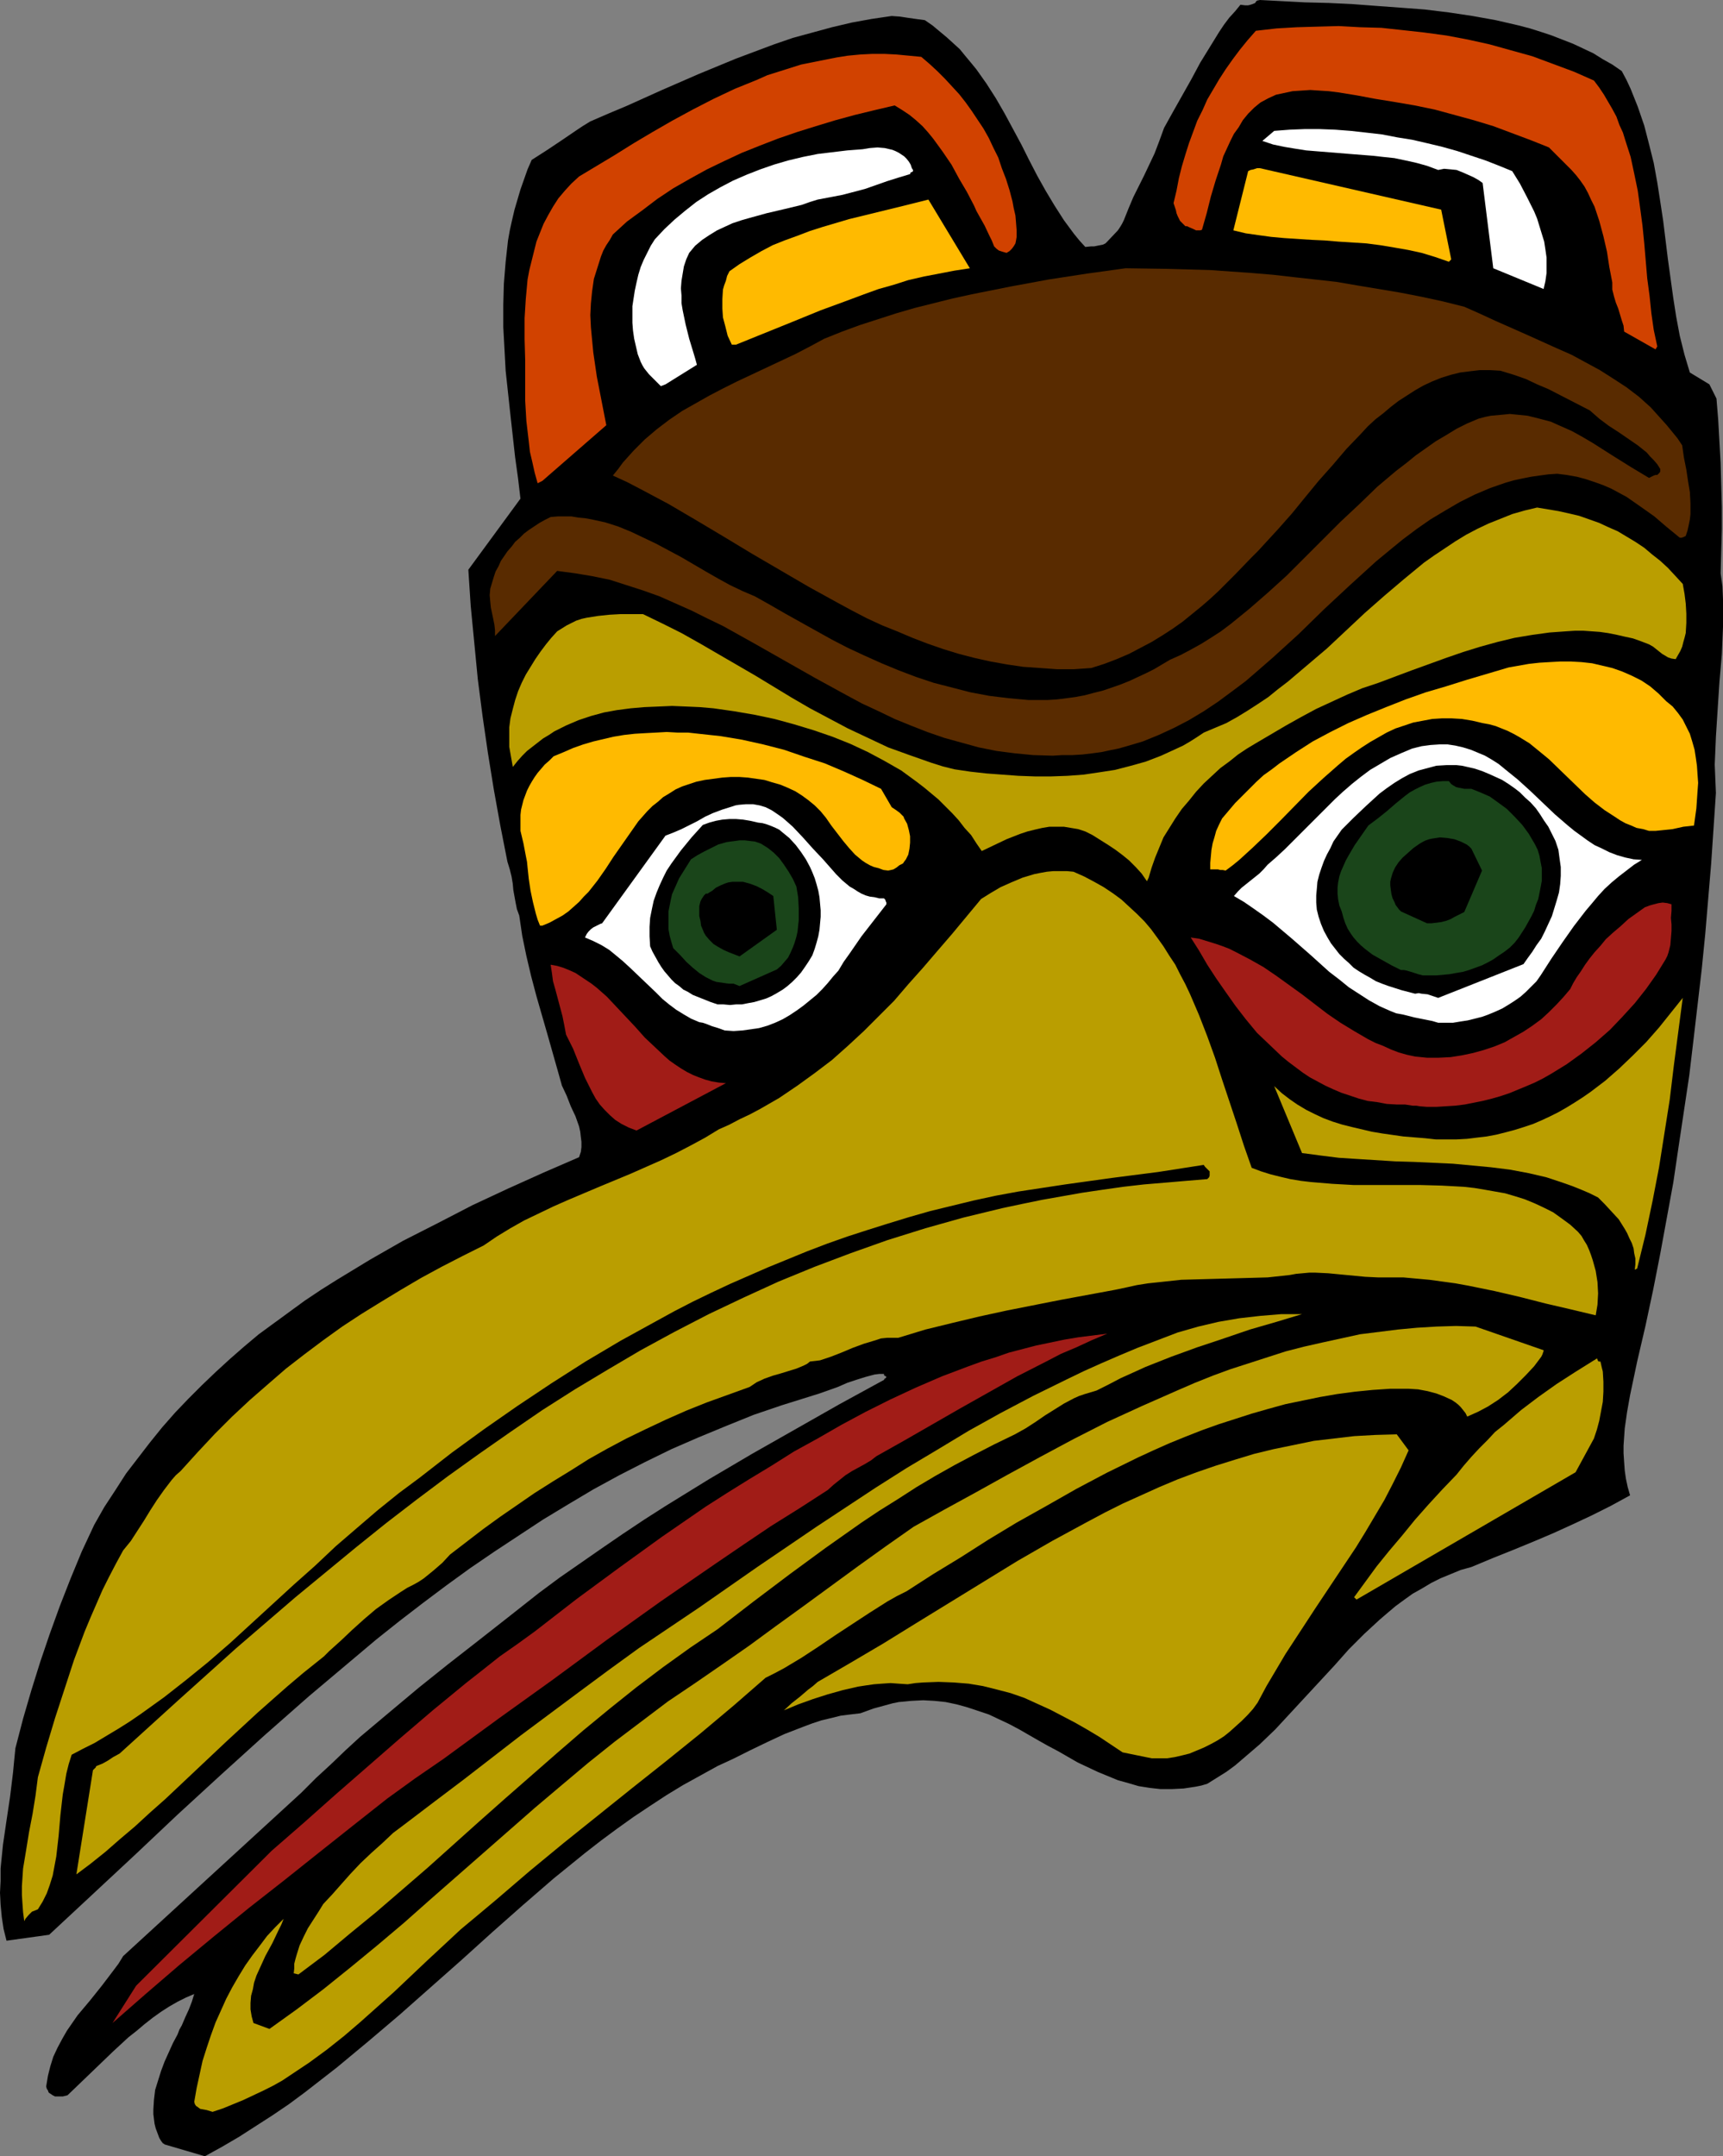
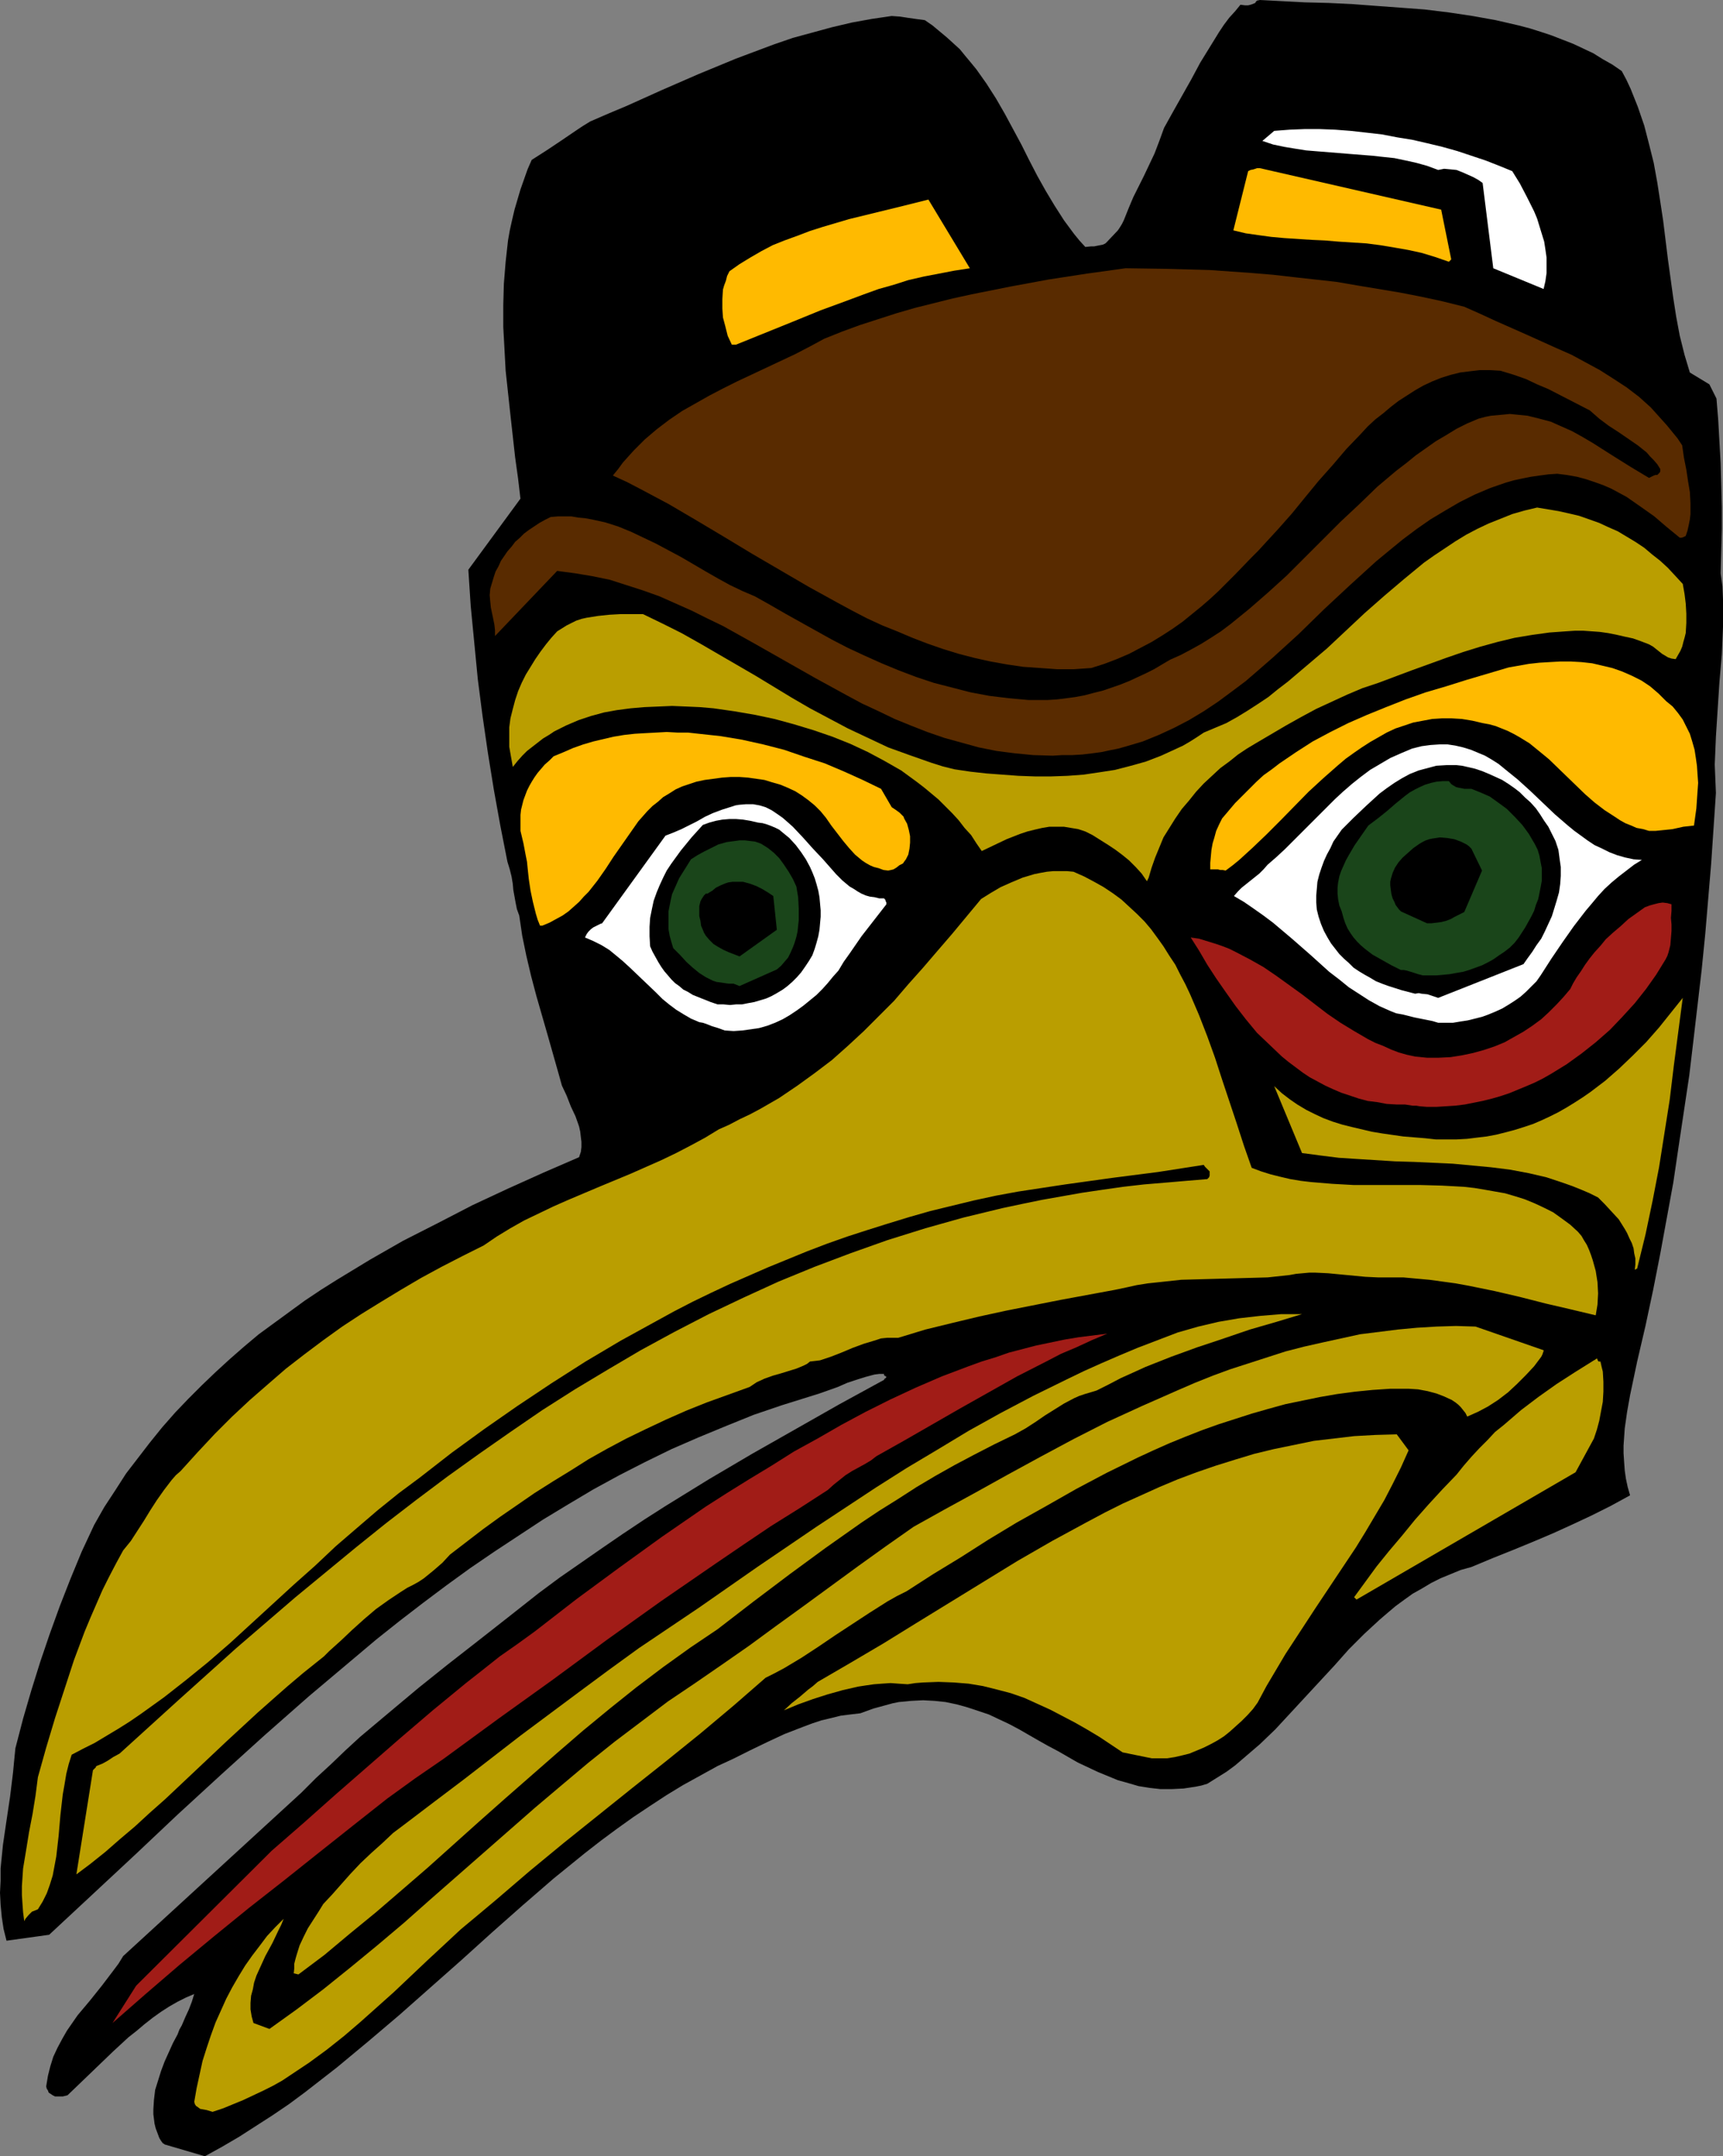
<svg xmlns="http://www.w3.org/2000/svg" xmlns:ns1="http://sodipodi.sourceforge.net/DTD/sodipodi-0.dtd" xmlns:ns2="http://www.inkscape.org/namespaces/inkscape" version="1.0" width="124.4mm" height="155.668mm" id="svg28" ns1:docname="Mask 11.wmf">
  <rect width="100%" height="100%" fill="#808080" stroke="none" />
  <ns1:namedview id="namedview28" pagecolor="#ffffff" bordercolor="#000000" borderopacity="0.25" ns2:showpageshadow="2" ns2:pageopacity="0.0" ns2:pagecheckerboard="0" ns2:deskcolor="#d1d1d1" ns2:document-units="mm" />
  <defs id="defs1">
    <pattern id="WMFhbasepattern" patternUnits="userSpaceOnUse" width="6" height="6" x="0" y="0" />
  </defs>
  <path style="fill:#000000;fill-opacity:1;fill-rule:evenodd;stroke:none" d="m 55.904,588.353 4.686,-2.585 4.686,-2.747 4.524,-2.909 4.524,-2.909 4.524,-3.07 4.362,-3.232 4.362,-3.393 4.362,-3.393 8.563,-7.11 8.563,-7.272 16.804,-14.866 8.402,-7.595 8.402,-7.433 8.402,-7.272 8.563,-6.948 4.362,-3.393 4.362,-3.232 4.524,-3.232 4.362,-2.909 4.686,-3.07 4.524,-2.747 4.686,-2.585 4.686,-2.585 2.1,-0.97 2.1,-0.97 4.524,-2.262 4.686,-2.262 4.847,-2.262 5.009,-1.939 2.585,-0.97 2.424,-0.808 2.747,-0.646 2.585,-0.646 2.585,-0.323 2.747,-0.323 1.777,-0.646 1.777,-0.646 1.777,-0.485 1.777,-0.485 1.777,-0.485 1.616,-0.323 3.393,-0.323 3.231,-0.162 3.07,0.162 3.07,0.323 3.07,0.646 2.908,0.808 2.908,0.97 2.908,0.97 2.747,1.293 2.747,1.293 2.747,1.454 5.332,3.07 2.585,1.454 2.747,1.454 5.332,3.07 2.747,1.293 2.747,1.293 2.747,1.131 2.747,1.131 2.908,0.808 2.747,0.808 3.07,0.485 2.908,0.323 h 3.07 l 3.231,-0.162 3.231,-0.485 1.616,-0.323 1.616,-0.485 2.585,-1.616 2.585,-1.616 2.424,-1.778 2.262,-1.939 4.524,-3.878 4.201,-4.04 4.039,-4.363 4.039,-4.363 4.039,-4.363 4.039,-4.363 3.878,-4.363 4.201,-4.201 4.201,-3.878 2.262,-1.939 2.1,-1.778 2.424,-1.778 2.262,-1.616 2.585,-1.454 2.424,-1.454 2.585,-1.293 2.747,-1.131 2.747,-1.131 2.908,-0.808 5.817,-2.424 5.655,-2.262 5.493,-2.262 5.332,-2.262 5.332,-2.424 5.17,-2.424 5.17,-2.585 5.332,-2.909 -0.646,-2.262 -0.485,-2.262 -0.323,-2.262 -0.162,-2.262 -0.162,-2.424 v -2.101 l 0.323,-4.686 0.646,-4.525 0.808,-4.525 1.939,-9.211 2.262,-9.695 2.1,-9.857 1.939,-9.857 1.777,-9.695 1.777,-9.695 1.454,-9.857 1.454,-9.695 1.454,-9.695 1.131,-9.534 1.131,-9.695 1.131,-9.695 0.969,-9.695 1.616,-19.229 1.293,-19.229 -0.162,-3.878 -0.162,-3.878 0.162,-3.717 0.162,-3.878 0.485,-7.595 0.485,-7.433 0.646,-7.433 0.323,-7.595 v -3.555 -3.717 l -0.162,-3.717 -0.485,-3.555 0.162,-6.14 0.162,-5.979 V 138.322 l -0.162,-5.979 -0.162,-5.979 -0.323,-5.817 -0.323,-5.817 -0.485,-5.979 -1.939,-3.878 -5.332,-3.232 -1.454,-4.848 -1.293,-5.171 -0.969,-5.171 -0.808,-5.171 -1.454,-10.503 -1.293,-10.503 -0.808,-5.333 -0.808,-5.171 -0.969,-5.333 -1.293,-5.171 -1.293,-5.009 -1.777,-5.171 -0.969,-2.424 -0.969,-2.424 -1.131,-2.424 -1.293,-2.424 -2.585,-1.778 -2.585,-1.454 -2.585,-1.616 -2.747,-1.293 L 429.297,11.958 426.389,10.827 423.481,9.695 420.572,8.726 417.503,7.756 414.433,6.948 408.131,5.494 401.83,4.363 395.367,3.393 388.743,2.585 382.28,2.101 375.655,1.616 369.192,1.131 362.568,0.808 356.105,0.646 349.965,0.323 343.826,0 l -0.808,0.162 -0.323,0.323 -0.162,0.323 -0.808,0.323 -0.485,0.162 -0.646,0.162 h -0.808 l -1.293,-0.162 -1.454,1.778 -1.616,1.778 -1.454,1.939 -1.293,1.939 -2.585,4.201 -2.585,4.201 -2.424,4.525 -5.009,8.888 -2.424,4.363 -0.646,1.778 -0.646,1.778 -1.293,3.393 -1.454,3.07 -1.454,3.07 -1.454,2.909 -1.454,2.909 -1.293,3.07 -1.293,3.232 -0.323,0.646 -0.162,0.323 -0.485,0.808 -0.323,0.485 -0.323,0.485 -2.908,3.07 -0.485,0.485 -0.646,0.323 -1.616,0.323 -0.808,0.162 h -0.808 l -1.616,0.162 -1.616,-1.778 -1.454,-1.778 -2.747,-3.717 -2.585,-4.04 -2.424,-4.04 -2.262,-4.04 -2.262,-4.363 -2.1,-4.201 -2.262,-4.201 -2.262,-4.201 -2.424,-4.201 -2.585,-4.04 -2.747,-3.878 -1.454,-1.778 -1.616,-1.939 -1.454,-1.778 -1.777,-1.616 -1.777,-1.616 -1.939,-1.616 -1.939,-1.616 -2.1,-1.454 -2.424,-0.323 -2.262,-0.323 -2.1,-0.323 -2.262,-0.162 -5.493,0.808 -5.332,0.97 -5.493,1.293 -5.332,1.454 -5.332,1.454 -5.17,1.778 -5.17,1.939 -5.17,1.939 -10.179,4.201 -10.017,4.363 -9.694,4.363 -5.009,2.101 -4.847,2.101 -2.1,1.293 -1.939,1.293 -4.039,2.747 -3.878,2.585 -4.039,2.585 -1.131,2.585 -0.969,2.747 -0.969,2.747 -0.808,2.747 -0.808,2.747 -0.646,2.747 -0.646,2.909 -0.485,2.747 -0.646,5.817 -0.485,5.979 -0.162,5.817 v 5.979 l 0.323,5.979 0.323,5.979 0.646,5.979 0.646,5.979 1.293,11.635 0.808,5.817 0.646,5.494 -14.218,19.391 0.646,9.857 0.969,10.019 0.969,10.019 1.293,10.019 1.454,10.019 1.616,10.019 1.777,9.857 1.939,9.857 0.646,2.101 0.485,1.939 0.323,1.939 0.162,1.778 0.646,3.555 0.323,1.616 0.646,1.778 0.808,5.494 1.131,5.494 1.293,5.494 1.454,5.494 3.07,10.665 3.07,10.827 0.808,2.909 1.293,2.747 1.131,2.909 1.293,2.747 0.969,2.747 0.323,1.454 0.162,1.454 0.162,1.293 v 1.454 l -0.162,1.293 -0.485,1.454 -9.694,4.201 -9.694,4.363 -9.694,4.525 -9.371,4.848 -9.533,4.848 -9.048,5.171 -4.524,2.747 -4.524,2.747 -4.362,2.747 -4.362,2.909 -4.201,3.07 -4.201,3.07 -4.201,3.07 -4.039,3.393 -3.878,3.393 -3.878,3.555 -3.716,3.555 -3.716,3.717 -3.555,3.717 -3.555,4.04 -3.393,4.201 -3.231,4.201 -3.231,4.201 -2.908,4.525 -3.07,4.686 -2.747,4.848 -3.393,7.272 -3.07,7.433 -2.908,7.433 -2.747,7.595 -2.585,7.595 -2.424,7.756 -2.262,7.756 -2.1,8.08 -0.323,3.232 -0.323,3.393 -0.808,6.625 -0.485,3.232 -0.485,3.232 -0.969,6.625 -0.323,3.232 -0.323,3.232 v 3.393 L 0,516.445 l 0.162,3.232 0.323,3.393 0.485,3.232 0.808,3.232 11.633,-1.616 11.633,-10.827 11.795,-10.988 11.633,-10.988 11.795,-10.827 11.956,-10.827 12.118,-10.665 6.14,-5.171 6.14,-5.171 6.14,-5.171 6.301,-5.009 6.301,-4.848 6.463,-4.848 6.463,-4.686 6.624,-4.525 6.624,-4.363 6.624,-4.363 6.948,-4.201 6.786,-4.04 7.109,-3.878 6.948,-3.555 7.271,-3.555 7.432,-3.232 7.432,-3.07 7.594,-3.07 7.594,-2.585 7.755,-2.424 2.585,-0.808 5.009,-1.778 2.585,-1.131 2.424,-0.808 2.585,-0.808 2.424,-0.646 1.293,-0.162 h 1.293 v 0.323 l 0.162,0.162 0.323,0.162 0.162,0.162 v 0 l -0.162,0.323 -0.323,0.162 -0.162,0.323 -12.118,6.625 -11.956,6.787 -11.956,6.787 -11.795,6.948 -11.795,7.272 -5.817,3.717 -5.817,3.878 -5.655,3.878 -5.817,4.04 -5.817,4.04 -5.655,4.201 -8.402,6.625 -8.24,6.464 -8.079,6.302 -8.079,6.464 -7.917,6.625 -8.079,6.787 -4.039,3.717 -3.878,3.717 -4.039,3.717 -4.039,4.04 -48.633,44.599 -1.293,2.101 -1.454,1.939 -3.07,4.04 -3.231,4.04 -3.393,4.04 -1.454,2.101 -1.454,2.101 -1.293,2.262 -1.293,2.424 -1.131,2.424 -0.808,2.585 -0.646,2.585 -0.485,2.909 0.162,0.646 0.323,0.485 0.162,0.485 0.162,0.162 0.485,0.323 0.485,0.323 0.646,0.323 h 0.646 1.454 l 1.293,-0.323 4.039,-3.878 4.201,-4.04 4.201,-4.04 4.201,-3.878 2.262,-1.778 2.1,-1.778 2.262,-1.778 2.262,-1.616 2.262,-1.454 2.262,-1.293 2.262,-1.131 2.262,-0.97 -0.646,2.101 -0.808,2.101 -0.969,2.101 -0.969,2.262 -0.646,1.131 -0.485,1.293 -1.293,2.424 -2.262,5.009 -0.969,2.585 -0.808,2.585 -0.808,2.585 -0.323,2.747 -0.162,2.585 v 1.293 l 0.162,1.293 0.162,1.293 0.323,1.293 0.485,1.293 0.485,1.293 0.485,0.808 0.485,0.646 0.323,0.162 0.162,0.162 z" id="path1" />
  <path style="fill:#ba9e00;fill-opacity:1;fill-rule:evenodd;stroke:none" d="m 58.004,576.234 2.908,-0.97 2.747,-1.131 2.747,-1.131 2.747,-1.293 2.747,-1.293 2.585,-1.293 2.585,-1.454 2.424,-1.616 4.847,-3.232 4.847,-3.555 4.686,-3.717 4.524,-3.878 4.524,-4.04 4.524,-4.04 9.048,-8.564 4.524,-4.201 4.686,-4.363 4.847,-4.04 5.009,-4.201 9.048,-7.756 9.21,-7.595 18.742,-15.028 9.371,-7.433 9.21,-7.433 9.048,-7.595 8.725,-7.595 2.585,-1.293 2.424,-1.293 4.847,-2.909 4.686,-3.07 4.524,-3.07 4.686,-3.07 4.686,-3.07 4.847,-3.07 2.585,-1.454 2.585,-1.293 7.271,-4.686 3.716,-2.262 3.716,-2.262 7.594,-4.848 7.755,-4.686 8.079,-4.525 8.24,-4.686 8.24,-4.363 8.563,-4.201 4.201,-1.939 4.362,-1.939 4.362,-1.778 4.524,-1.778 4.524,-1.616 4.524,-1.454 4.524,-1.454 4.524,-1.293 4.686,-1.293 4.686,-0.97 4.686,-0.97 4.686,-0.808 4.847,-0.646 4.847,-0.485 4.847,-0.323 h 5.009 l 2.585,0.162 2.585,0.485 2.424,0.646 2.1,0.808 2.1,0.97 0.969,0.646 0.808,0.646 0.646,0.646 0.646,0.808 0.646,0.808 0.485,0.97 2.908,-1.293 2.747,-1.454 2.747,-1.778 2.747,-2.101 2.424,-2.262 2.424,-2.424 2.262,-2.424 1.939,-2.585 0.323,-0.646 0.162,-0.485 0.162,-0.485 v -0.162 l -18.581,-6.464 -5.332,-0.162 -5.332,0.162 -5.332,0.323 -5.17,0.485 -5.17,0.646 -5.17,0.646 -5.17,1.131 -5.17,1.131 -5.009,1.131 -5.009,1.293 -5.009,1.616 -5.009,1.616 -5.009,1.616 -4.847,1.778 -4.847,1.939 -4.847,2.101 -9.533,4.201 -9.533,4.363 -9.21,4.686 -9.048,4.848 -8.886,4.848 -8.725,4.848 -8.563,4.686 -8.402,4.686 -7.594,5.333 -7.432,5.333 -15.026,10.988 -7.594,5.494 -7.271,5.333 -7.432,5.171 -7.271,5.009 -7.432,5.009 -7.271,5.494 -7.271,5.494 -7.271,5.817 -7.109,5.979 -7.271,6.14 -28.76,25.208 -7.109,6.302 -7.271,6.14 -7.271,5.979 -7.432,5.979 -7.271,5.494 -7.432,5.333 -4.362,-1.616 -0.485,-1.778 -0.323,-1.939 v -1.778 l 0.162,-1.939 0.485,-1.778 0.323,-1.778 0.646,-1.939 0.808,-1.778 1.616,-3.555 1.939,-3.555 1.616,-3.393 0.808,-1.616 0.646,-1.616 -2.262,2.262 -2.262,2.424 -1.939,2.585 -2.1,2.747 -1.939,2.747 -1.777,2.909 -1.777,3.07 -1.616,3.07 -1.454,3.232 -1.454,3.232 -1.293,3.555 -1.131,3.393 -1.131,3.555 -0.808,3.717 -0.808,3.717 -0.646,3.717 0.162,0.646 0.323,0.485 0.485,0.323 0.646,0.485 1.777,0.323 z" id="path2" />
  <path style="fill:#a11c17;fill-opacity:1;fill-rule:evenodd;stroke:none" d="m 30.699,551.995 9.048,-7.918 9.21,-7.918 9.371,-7.756 9.533,-7.756 9.694,-7.595 9.533,-7.595 9.371,-7.433 9.21,-7.272 7.594,-5.494 7.755,-5.333 15.026,-10.988 7.432,-5.333 7.432,-5.333 14.703,-10.827 14.703,-10.503 15.026,-10.342 7.594,-5.171 7.432,-5.009 7.755,-4.848 7.755,-5.009 1.616,-1.454 1.616,-1.293 1.616,-1.293 1.777,-1.131 1.777,-0.97 1.777,-0.97 1.616,-0.97 1.454,-1.131 7.755,-4.363 15.188,-8.726 7.755,-4.363 7.755,-4.363 7.917,-4.04 4.039,-2.101 4.201,-1.778 4.201,-1.939 4.201,-1.778 -3.878,0.485 -3.878,0.485 -3.878,0.646 -3.878,0.808 -3.878,0.808 -7.432,1.939 -3.716,1.293 -3.716,1.131 -3.555,1.293 -7.271,2.747 -7.109,3.07 -6.948,3.232 -6.786,3.393 -6.624,3.555 -6.463,3.717 -6.463,3.555 -6.14,3.878 -6.14,3.717 -5.978,3.717 -5.817,3.717 -11.956,8.241 -11.633,8.403 -11.633,8.564 -11.472,8.888 -4.686,3.393 -4.847,3.393 -4.686,3.717 -4.524,3.555 -9.048,7.433 -8.886,7.595 -17.611,15.351 -8.725,7.756 -8.725,7.595 -37,36.843 z" id="path3" />
  <path style="fill:#ba9e00;fill-opacity:1;fill-rule:evenodd;stroke:none" d="m 81.432,538.745 7.109,-5.333 6.948,-5.817 7.109,-5.817 6.948,-5.979 7.109,-6.14 14.057,-12.604 7.109,-6.302 14.218,-12.443 7.109,-6.14 7.271,-5.979 7.271,-5.817 7.271,-5.494 7.432,-5.333 7.432,-5.009 9.856,-7.595 9.856,-7.433 9.694,-7.11 9.856,-6.948 4.847,-3.232 5.17,-3.232 5.009,-3.232 5.17,-3.07 5.17,-2.909 5.493,-2.909 5.332,-2.747 5.655,-2.747 2.908,-1.616 2.747,-1.778 2.585,-1.778 2.585,-1.616 2.585,-1.616 2.747,-1.454 1.454,-0.646 1.454,-0.485 1.616,-0.485 1.616,-0.485 3.231,-1.616 3.393,-1.778 3.231,-1.454 3.555,-1.616 6.948,-2.747 7.109,-2.585 7.271,-2.424 7.109,-2.424 7.271,-2.101 6.948,-2.101 h -5.655 l -5.817,0.485 -5.655,0.646 -5.655,0.97 -5.493,1.293 -5.655,1.616 -5.493,2.101 -5.493,2.101 -5.009,2.101 -4.847,2.101 -4.686,2.101 -4.686,2.262 -9.21,4.525 -8.886,4.686 -8.725,4.848 -8.563,5.171 -8.402,5.009 -8.402,5.333 -8.079,5.333 -8.079,5.332 -16.157,10.988 -15.996,11.15 -16.319,10.988 -8.24,5.979 -8.079,5.979 -15.834,11.796 -15.672,12.119 -7.917,5.979 -8.079,6.14 -3.231,2.424 -2.908,2.747 -3.07,2.747 -2.908,2.747 -2.747,2.909 -2.585,2.909 -2.424,2.747 -2.424,2.585 -1.293,2.101 -2.908,4.525 -1.131,2.262 -1.131,2.424 -0.808,2.585 -0.323,1.131 -0.323,1.293 v 1.293 l -0.162,1.454 v -0.162 z" id="path4" />
  <path style="fill:#ba9e00;fill-opacity:1;fill-rule:evenodd;stroke:none" d="m 6.948,523.555 0.808,-0.97 0.485,-0.485 0.485,-0.485 0.808,-0.323 0.808,-0.323 1.293,-2.101 1.131,-2.262 0.808,-2.262 0.808,-2.585 0.485,-2.585 0.485,-2.585 0.646,-5.656 0.485,-5.656 0.646,-5.656 0.485,-2.747 0.485,-2.909 0.646,-2.585 0.808,-2.585 3.07,-1.616 3.231,-1.616 3.231,-1.939 3.231,-1.939 3.07,-1.939 3.07,-2.101 6.301,-4.525 5.978,-4.686 5.978,-4.848 5.978,-5.171 5.817,-5.332 11.633,-10.665 5.817,-5.171 5.655,-5.333 5.817,-5.009 5.655,-4.848 5.817,-4.686 5.655,-4.201 8.725,-6.787 8.886,-6.464 9.048,-6.302 9.21,-6.14 9.371,-5.979 9.533,-5.656 9.694,-5.332 5.009,-2.747 5.009,-2.585 5.009,-2.424 5.17,-2.424 5.17,-2.262 5.17,-2.262 10.664,-4.363 5.493,-2.101 5.493,-1.939 5.493,-1.778 5.655,-1.778 5.817,-1.778 5.655,-1.616 5.978,-1.454 5.978,-1.454 5.978,-1.293 6.14,-1.131 12.764,-1.939 12.764,-1.778 12.603,-1.616 12.441,-1.939 0.323,0.485 0.323,0.323 0.485,0.485 0.485,0.485 v 0.485 0.646 l -0.162,0.485 -0.485,0.485 -5.817,0.485 -5.655,0.485 -5.817,0.485 -5.655,0.646 -5.655,0.808 -5.493,0.808 -5.493,0.97 -5.493,0.97 -5.493,1.131 -5.332,1.131 -5.332,1.293 -5.332,1.293 -5.17,1.454 -5.17,1.454 -5.17,1.616 -5.17,1.616 -5.009,1.778 -5.009,1.778 -9.856,3.717 -9.856,4.04 -9.533,4.363 -9.533,4.525 -9.371,4.848 -9.21,5.009 -9.048,5.333 -8.886,5.332 -8.886,5.656 -8.725,5.979 -8.563,5.979 -8.563,6.14 -8.402,6.302 -8.402,6.464 -8.24,6.625 -8.24,6.787 -8.24,6.787 -8.079,6.948 -8.079,6.948 -15.996,14.382 -15.834,14.382 -1.777,0.97 -1.454,0.97 -1.454,0.808 -1.616,0.646 -0.162,0.162 v 0.162 l -0.162,0.162 -0.646,0.646 -4.524,28.44 3.878,-2.909 4.039,-3.232 3.878,-3.393 4.201,-3.555 4.039,-3.717 4.201,-3.717 8.402,-7.918 8.402,-7.918 8.402,-7.756 4.201,-3.717 4.039,-3.555 4.201,-3.555 4.039,-3.232 1.616,-1.293 1.454,-1.454 3.231,-2.909 3.07,-2.909 3.231,-2.909 3.231,-2.747 3.393,-2.424 3.393,-2.262 1.777,-1.131 1.616,-0.808 1.454,-0.808 1.454,-0.97 2.585,-2.101 2.424,-2.101 2.1,-2.262 9.048,-6.948 4.686,-3.393 4.686,-3.232 4.686,-3.232 4.847,-3.07 5.009,-3.07 4.847,-3.07 5.17,-2.909 5.17,-2.747 5.332,-2.585 5.493,-2.585 5.493,-2.424 5.655,-2.262 5.817,-2.101 5.817,-2.101 0.969,-0.646 0.969,-0.646 2.1,-0.97 2.262,-0.808 2.262,-0.646 2.1,-0.646 2.1,-0.646 1.939,-0.808 0.969,-0.485 0.808,-0.646 1.454,-0.162 1.293,-0.162 1.454,-0.485 1.454,-0.485 2.908,-1.131 3.07,-1.293 3.07,-1.131 3.231,-0.97 1.454,-0.485 1.616,-0.162 h 1.454 1.616 l 7.432,-2.262 7.271,-1.778 7.432,-1.778 7.432,-1.616 14.703,-2.909 14.865,-2.747 3.07,-0.646 2.908,-0.646 3.07,-0.485 3.07,-0.323 5.978,-0.646 5.817,-0.162 5.978,-0.162 5.978,-0.162 5.817,-0.162 5.978,-0.646 1.777,-0.323 1.777,-0.162 1.777,-0.162 h 1.777 l 3.393,0.162 3.393,0.323 3.393,0.323 3.393,0.323 3.393,0.162 h 3.393 3.555 l 3.555,0.323 3.555,0.323 3.555,0.485 3.555,0.485 3.555,0.646 7.109,1.454 6.948,1.616 6.948,1.778 6.948,1.616 6.786,1.616 0.485,-2.909 0.162,-3.07 -0.162,-3.07 -0.485,-3.07 -0.808,-2.909 -0.485,-1.454 -0.485,-1.293 -0.646,-1.454 -0.808,-1.293 -0.646,-1.131 -0.969,-1.131 -2.1,-1.939 -2.424,-1.778 -2.262,-1.616 -2.585,-1.293 -2.424,-1.131 -2.747,-1.131 -2.585,-0.808 -2.747,-0.808 -2.747,-0.485 -2.747,-0.485 -2.908,-0.485 -2.908,-0.323 -5.978,-0.323 -5.978,-0.162 h -12.118 -5.978 l -5.817,-0.323 -5.817,-0.485 -2.747,-0.323 -2.908,-0.485 -2.747,-0.646 -2.585,-0.646 -2.585,-0.808 -2.585,-0.97 -2.1,-5.979 -1.939,-5.979 -4.039,-12.119 -1.939,-5.979 -2.1,-5.817 -2.262,-5.817 -2.424,-5.656 -1.293,-2.747 -1.454,-2.747 -1.293,-2.585 -1.616,-2.424 -1.616,-2.585 -1.616,-2.262 -1.777,-2.424 -1.777,-2.101 -2.1,-2.101 -2.1,-1.939 -2.1,-1.939 -2.424,-1.778 -2.424,-1.616 -2.585,-1.454 -2.747,-1.454 -2.908,-1.293 -1.777,-0.162 h -1.939 -1.777 l -1.777,0.162 -1.777,0.323 -1.616,0.323 -1.616,0.485 -1.616,0.485 -3.07,1.293 -2.908,1.293 -2.747,1.616 -2.585,1.616 -7.917,9.534 -4.039,4.686 -3.878,4.525 -4.039,4.525 -3.878,4.525 -4.201,4.201 -4.039,4.04 -4.362,4.04 -4.362,3.878 -4.686,3.555 -4.686,3.393 -5.009,3.393 -5.332,3.07 -2.747,1.454 -2.747,1.293 -2.747,1.454 -2.908,1.293 -3.716,2.262 -3.878,2.101 -4.039,2.101 -4.039,1.939 -8.402,3.717 -8.563,3.555 -8.402,3.555 -4.039,1.778 -4.039,1.939 -4.039,1.939 -3.716,2.101 -3.716,2.262 -3.555,2.424 -5.817,2.909 -5.655,2.909 -5.655,3.07 -5.493,3.232 -5.332,3.232 -5.493,3.393 -5.17,3.393 -5.17,3.717 -5.17,3.878 -5.009,3.878 -4.847,4.201 -5.009,4.363 -4.847,4.525 -4.686,4.686 -4.686,5.009 -4.686,5.171 -1.293,1.131 -1.131,1.293 -2.1,2.747 -1.939,2.747 -1.777,2.747 -1.777,2.909 -1.777,2.747 -1.777,2.747 -2.1,2.585 -1.939,3.555 -1.939,3.717 -1.777,3.555 -1.616,3.717 -1.616,3.717 -1.616,3.878 -2.908,7.756 -2.585,7.918 -2.585,7.918 -2.424,8.08 -2.262,8.08 -0.646,5.009 -0.808,5.009 -0.969,5.009 -0.808,5.009 -0.808,4.848 -0.162,2.424 -0.162,2.424 v 2.424 l 0.162,2.424 0.162,2.262 0.323,2.424 z" id="path5" />
  <path style="fill:#ba9e00;fill-opacity:1;fill-rule:evenodd;stroke:none" d="m 314.258,479.764 h 2.1 2.1 l 2.1,-0.323 2.1,-0.485 1.939,-0.485 1.939,-0.808 1.939,-0.808 1.939,-0.97 1.777,-0.97 1.777,-1.131 1.616,-1.293 1.616,-1.454 1.616,-1.454 1.616,-1.616 1.454,-1.616 1.293,-1.778 2.424,-4.525 2.585,-4.363 2.585,-4.363 2.747,-4.201 5.493,-8.403 5.493,-8.241 5.493,-8.241 2.585,-4.201 2.585,-4.363 2.585,-4.363 2.262,-4.363 2.262,-4.525 2.1,-4.686 -3.231,-4.363 -5.817,0.162 -5.817,0.323 -5.493,0.646 -5.493,0.646 -5.493,1.131 -5.493,1.131 -5.332,1.293 -5.332,1.616 -5.17,1.616 -5.17,1.778 -5.17,1.939 -5.009,2.101 -5.009,2.262 -5.009,2.262 -4.847,2.424 -4.847,2.585 -9.533,5.171 -9.533,5.494 -9.21,5.656 -9.21,5.656 -9.21,5.656 -8.886,5.494 -9.048,5.333 -8.886,5.171 -1.293,1.131 -1.293,0.97 -2.262,1.939 -2.262,1.778 -2.1,1.939 3.878,-1.616 4.039,-1.454 4.039,-1.293 4.039,-1.131 4.201,-0.97 2.1,-0.323 2.262,-0.323 2.1,-0.162 2.424,-0.162 2.262,0.162 2.424,0.162 2.1,-0.323 2.1,-0.162 4.201,-0.162 4.201,0.162 4.039,0.323 3.878,0.646 3.878,0.97 3.716,0.97 3.716,1.293 3.555,1.616 3.555,1.616 3.393,1.778 3.393,1.778 3.393,1.939 3.231,1.939 6.301,4.201 z" id="path6" />
  <path style="fill:#ba9e00;fill-opacity:1;fill-rule:evenodd;stroke:none" d="m 370.162,436.458 59.782,-34.742 5.009,-9.211 0.808,-2.424 0.646,-2.424 0.485,-2.585 0.485,-2.585 0.162,-2.747 v -2.747 l -0.162,-2.747 -0.323,-1.293 -0.323,-1.454 h -0.485 l -0.162,-0.162 -0.162,-0.323 v -0.162 l -0.162,-0.162 -0.323,0.162 -0.162,0.162 -0.323,0.162 -5.17,3.232 -5.009,3.232 -5.009,3.555 -4.686,3.555 -4.686,4.04 -2.424,1.939 -2.1,2.262 -2.262,2.262 -2.1,2.262 -2.1,2.424 -1.939,2.424 -3.878,4.04 -3.716,4.04 -3.716,4.201 -3.555,4.363 -3.555,4.201 -3.393,4.201 -3.07,4.201 -3.07,4.201 z" id="path7" />
  <path style="fill:#ba9e00;fill-opacity:1;fill-rule:evenodd;stroke:none" d="m 446.747,346.128 2.262,-9.211 1.939,-9.211 1.777,-9.211 1.454,-9.211 1.454,-9.211 1.131,-9.372 2.424,-18.421 -3.231,4.04 -3.231,4.04 -3.555,4.04 -3.555,3.555 -3.716,3.555 -3.878,3.393 -4.039,3.07 -2.1,1.454 -2.262,1.454 -2.1,1.293 -2.262,1.293 -2.262,1.131 -2.424,1.131 -2.262,0.97 -2.424,0.808 -2.585,0.808 -2.424,0.646 -2.585,0.646 -2.585,0.485 -2.747,0.323 -2.585,0.323 -2.908,0.162 h -2.747 -2.908 l -2.908,-0.323 -5.978,-0.485 -5.655,-0.808 -2.908,-0.485 -2.747,-0.646 -2.747,-0.646 -2.585,-0.646 -2.585,-0.808 -2.585,-0.97 -2.424,-1.131 -2.262,-1.131 -2.424,-1.454 -2.1,-1.454 -2.1,-1.616 -2.1,-1.939 v 0 l 7.594,18.26 4.847,0.646 5.17,0.646 5.009,0.323 5.17,0.323 5.17,0.323 5.332,0.162 10.502,0.485 5.17,0.485 5.17,0.485 5.17,0.646 5.17,0.97 4.847,1.131 2.424,0.808 2.424,0.808 2.262,0.808 2.424,0.97 2.262,0.97 2.262,1.131 1.777,1.778 1.939,2.101 1.939,2.101 1.616,2.585 0.646,1.131 0.646,1.454 0.646,1.293 0.485,1.454 0.162,1.293 0.323,1.454 v 1.616 l -0.162,1.454 z" id="path8" />
-   <path style="fill:#a11c17;fill-opacity:1;fill-rule:evenodd;stroke:none" d="m 173.69,308.477 24.397,-12.927 -1.939,-0.162 -1.939,-0.323 -1.777,-0.485 -1.777,-0.646 -1.616,-0.646 -1.616,-0.808 -1.616,-0.97 -1.454,-0.97 -1.616,-1.131 -1.293,-1.131 -2.747,-2.585 -2.747,-2.585 -2.585,-2.909 -5.17,-5.494 -2.585,-2.747 -2.747,-2.424 -1.454,-1.131 -1.454,-0.97 -1.454,-0.97 -1.454,-0.97 -1.777,-0.808 -1.616,-0.646 -1.616,-0.485 -1.777,-0.323 0.323,2.101 0.323,2.424 0.646,2.262 0.646,2.424 1.293,4.848 0.485,2.424 0.485,2.585 1.939,3.878 1.616,4.04 1.616,3.878 1.939,3.878 0.969,1.778 1.131,1.616 1.293,1.454 1.454,1.454 1.454,1.293 1.777,1.131 1.939,0.97 z" id="path9" />
  <path style="fill:#a11c17;fill-opacity:1;fill-rule:evenodd;stroke:none" d="m 389.389,302.014 h 2.585 l 2.585,-0.162 2.585,-0.162 2.585,-0.323 2.424,-0.485 2.424,-0.485 2.585,-0.646 2.262,-0.646 2.424,-0.808 4.686,-1.939 2.262,-0.97 2.262,-1.131 2.262,-1.293 4.201,-2.585 4.039,-2.909 3.878,-3.07 3.878,-3.393 3.393,-3.555 3.393,-3.717 3.07,-3.878 2.747,-3.878 2.585,-4.201 0.485,-0.97 0.323,-0.97 0.485,-1.939 0.162,-1.939 0.162,-1.939 v -1.778 l -0.162,-1.778 0.162,-1.939 v -1.778 l -1.131,-0.323 -1.293,-0.162 -1.131,0.162 -1.293,0.323 -1.131,0.323 -1.293,0.485 -1.131,0.808 -1.131,0.808 -2.262,1.616 -2.1,1.939 -2.1,1.778 -1.939,1.778 -1.454,1.778 -1.616,1.778 -1.293,1.616 -1.293,1.778 -1.131,1.778 -1.131,1.616 -0.969,1.616 -0.808,1.616 -1.777,2.101 -1.939,2.101 -2.1,2.101 -2.1,1.939 -2.424,1.778 -2.424,1.616 -2.585,1.454 -2.585,1.454 -2.747,1.131 -2.908,0.97 -2.908,0.808 -3.07,0.646 -3.07,0.485 -3.231,0.162 h -3.231 l -3.231,-0.323 -2.262,-0.485 -2.262,-0.646 -2.1,-0.808 -2.1,-0.97 -2.1,-0.808 -1.939,-0.97 -3.878,-2.262 -3.716,-2.262 -3.555,-2.424 -6.948,-5.333 -6.948,-5.009 -3.555,-2.424 -3.716,-2.101 -3.716,-1.939 -1.939,-0.97 -2.1,-0.808 -1.939,-0.646 -2.1,-0.646 -2.1,-0.646 -2.262,-0.323 2.262,3.555 2.262,3.878 2.424,3.717 2.585,3.717 2.747,3.878 2.747,3.555 3.07,3.717 3.393,3.232 3.393,3.232 1.777,1.454 1.939,1.454 1.939,1.454 1.939,1.293 2.1,1.131 2.1,1.131 2.1,0.97 2.262,0.97 2.424,0.808 2.424,0.808 2.424,0.646 2.585,0.323 2.585,0.485 2.747,0.162 h 2.262 l 2.1,0.323 h 0.969 l 0.969,0.162 z" id="path10" />
  <path style="fill:#ffffff;fill-opacity:1;fill-rule:evenodd;stroke:none" d="m 197.764,281.169 2.424,0.162 2.424,-0.162 2.262,-0.323 2.262,-0.323 2.262,-0.646 2.1,-0.808 2.1,-0.97 1.939,-1.131 1.939,-1.293 1.777,-1.293 1.777,-1.454 1.777,-1.454 1.616,-1.616 1.454,-1.616 1.454,-1.778 1.454,-1.616 1.454,-2.424 1.616,-2.262 3.231,-4.686 3.393,-4.363 3.393,-4.363 v -0.485 l -0.162,-0.323 -0.162,-0.485 -0.323,-0.323 h -1.293 l -1.293,-0.323 -1.293,-0.162 -1.131,-0.323 -1.131,-0.485 -1.131,-0.646 -0.969,-0.646 -1.131,-0.646 -1.939,-1.616 -1.777,-1.778 -3.555,-4.04 -2.747,-2.909 -2.747,-3.07 -2.747,-2.909 -1.454,-1.293 -1.293,-1.131 -1.616,-1.131 -1.454,-0.97 -1.616,-0.808 -1.616,-0.485 -1.777,-0.323 h -1.939 l -1.939,0.162 -0.969,0.162 -0.969,0.323 -2.585,0.808 -2.585,0.97 -2.1,0.97 -2.262,1.293 -4.201,2.101 -2.262,0.97 -2.1,0.808 -17.288,23.915 -0.485,0.162 -0.646,0.323 -1.293,0.646 -0.646,0.485 -0.646,0.646 -0.485,0.646 -0.485,0.97 2.262,0.97 2.262,1.131 2.1,1.293 1.777,1.454 1.939,1.616 1.939,1.778 3.555,3.393 3.555,3.393 1.777,1.778 1.777,1.454 1.939,1.454 2.1,1.293 1.939,1.131 2.262,0.97 0.969,0.162 0.969,0.323 1.616,0.646 1.616,0.485 z" id="path11" />
  <path style="fill:#ffffff;fill-opacity:1;fill-rule:evenodd;stroke:none" d="m 392.459,279.068 h 1.939 2.1 l 1.939,-0.323 2.1,-0.323 1.939,-0.485 1.939,-0.485 1.777,-0.646 1.939,-0.808 1.777,-0.808 1.616,-0.97 1.777,-1.131 1.616,-1.131 1.454,-1.293 1.454,-1.454 1.454,-1.454 1.131,-1.616 2.908,-4.525 3.07,-4.525 3.07,-4.363 3.231,-4.201 1.777,-2.101 1.616,-1.939 1.777,-1.939 1.939,-1.778 1.939,-1.616 2.1,-1.616 2.1,-1.616 2.1,-1.293 -2.262,-0.162 -2.262,-0.485 -2.262,-0.646 -2.1,-0.808 -1.939,-0.97 -2.1,-0.97 -1.939,-1.293 -1.777,-1.293 -1.777,-1.293 -1.777,-1.454 -3.555,-3.07 -3.393,-3.232 -3.393,-3.232 -3.393,-3.07 -3.393,-2.747 -1.777,-1.454 -1.777,-1.131 -1.939,-1.131 -1.939,-0.808 -1.939,-0.808 -2.1,-0.646 -2.1,-0.485 -2.1,-0.323 h -2.262 l -2.424,0.162 -2.424,0.323 -2.585,0.646 -3.07,1.293 -2.908,1.293 -2.747,1.616 -2.747,1.616 -2.585,1.939 -2.424,1.939 -2.424,2.101 -2.262,2.101 -4.524,4.525 -4.524,4.525 -4.524,4.525 -2.262,2.101 -2.424,2.101 -1.131,1.293 -1.131,1.131 -2.424,1.939 -2.424,1.939 -0.969,0.97 -1.131,1.293 2.747,1.616 2.585,1.778 2.747,1.939 2.585,1.939 5.17,4.363 5.17,4.525 5.009,4.525 2.747,2.101 2.585,2.101 2.747,1.778 2.747,1.778 2.908,1.616 2.908,1.293 1.616,0.646 1.777,0.323 3.231,0.808 1.616,0.323 1.616,0.323 1.616,0.323 z" id="path12" />
  <path style="fill:#000000;fill-opacity:1;fill-rule:evenodd;stroke:none" d="m 195.825,274.059 h 1.616 l 1.777,0.162 1.616,-0.162 h 1.616 l 1.616,-0.323 1.777,-0.323 1.616,-0.485 1.616,-0.485 1.454,-0.646 1.454,-0.808 1.616,-0.97 1.293,-0.97 1.293,-1.131 1.293,-1.293 1.131,-1.293 1.131,-1.616 0.969,-1.454 0.969,-1.616 0.646,-1.778 0.485,-1.616 0.485,-1.778 0.323,-1.778 0.162,-1.778 0.162,-1.778 v -1.778 l -0.162,-1.778 -0.162,-1.778 -0.323,-1.778 -0.485,-1.778 -0.485,-1.616 -0.646,-1.616 -0.646,-1.454 -1.131,-2.101 -1.293,-1.939 -1.454,-1.939 -1.777,-1.939 -1.777,-1.454 -0.969,-0.808 -0.969,-0.485 -1.131,-0.485 -1.293,-0.485 -1.131,-0.323 -1.293,-0.162 -2.1,-0.485 -1.939,-0.323 -1.939,-0.162 h -1.777 l -1.939,0.162 -1.777,0.323 -1.777,0.485 -1.777,0.646 -3.07,3.393 -2.908,3.555 -1.293,1.778 -1.293,1.778 -1.293,1.939 -0.969,1.939 -0.969,2.101 -0.808,1.939 -0.808,2.262 -0.485,2.262 -0.485,2.424 -0.162,2.424 v 2.585 l 0.162,2.747 0.646,1.454 0.808,1.454 0.808,1.454 0.808,1.293 0.808,1.131 0.969,1.131 0.969,1.131 0.969,0.97 1.131,0.808 1.131,0.97 1.293,0.646 1.293,0.808 1.616,0.646 1.616,0.646 1.616,0.646 z" id="path13" />
  <path style="fill:#000000;fill-opacity:1;fill-rule:evenodd;stroke:none" d="m 392.459,272.281 23.266,-9.211 1.131,-1.616 1.293,-1.778 1.131,-1.778 1.293,-1.778 0.969,-1.939 0.969,-2.101 0.969,-2.101 0.646,-2.101 0.646,-2.101 0.646,-2.262 0.323,-2.262 0.162,-2.262 v -2.424 l -0.323,-2.262 -0.323,-2.424 -0.808,-2.424 -0.969,-1.939 -0.969,-1.939 -1.131,-1.616 -1.131,-1.778 -1.131,-1.616 -1.454,-1.616 -1.454,-1.293 -1.454,-1.454 -1.454,-1.131 -1.616,-1.131 -1.777,-1.131 -1.777,-0.808 -1.777,-0.808 -1.939,-0.808 -1.939,-0.646 -2.1,-0.485 -1.454,-0.323 -1.454,-0.162 h -1.454 -1.293 l -2.747,0.162 -2.424,0.646 -2.424,0.646 -2.424,0.97 -2.1,1.131 -2.1,1.293 -2.1,1.454 -1.939,1.454 -3.716,3.393 -3.393,3.232 -3.231,3.232 -1.131,1.616 -1.131,1.616 -0.808,1.778 -0.969,1.778 -0.808,1.778 -0.646,1.778 -0.646,1.939 -0.485,1.939 -0.162,1.939 -0.162,1.778 v 1.939 l 0.162,1.939 0.485,1.939 0.646,1.939 0.808,1.939 0.969,1.778 0.969,1.616 1.131,1.454 1.131,1.454 1.293,1.293 1.293,1.131 1.293,1.293 1.454,0.97 1.616,0.97 1.454,0.808 1.616,0.97 1.616,0.646 1.777,0.646 3.555,1.131 3.716,0.97 0.969,-0.162 0.808,0.162 1.616,0.162 1.454,0.485 z" id="path14" />
  <path style="fill:#1a451a;fill-opacity:1;fill-rule:evenodd;stroke:none" d="m 198.895,268.403 h 0.485 0.808 l 0.808,0.323 0.808,0.323 10.179,-4.525 1.131,-0.97 0.969,-1.131 0.969,-1.131 0.646,-1.293 0.646,-1.454 0.485,-1.293 0.485,-1.616 0.323,-1.454 0.162,-1.616 0.162,-1.454 v -3.232 l -0.162,-3.07 -0.485,-2.909 -0.969,-2.101 -1.131,-1.939 -1.293,-1.939 -1.293,-1.778 -1.454,-1.454 -1.616,-1.293 -1.777,-1.131 -0.808,-0.323 -0.969,-0.323 -1.454,-0.162 -1.293,-0.162 h -1.454 l -1.131,0.162 -1.293,0.162 -1.131,0.162 -2.262,0.646 -1.939,0.97 -1.939,0.97 -1.777,0.97 -1.777,1.131 -1.616,2.585 -1.616,2.585 -0.646,1.454 -0.646,1.454 -0.646,1.454 -0.323,1.454 -0.323,1.616 -0.323,1.616 v 1.616 1.616 1.616 l 0.323,1.778 0.485,1.778 0.485,1.616 0.969,0.97 0.969,0.97 1.616,1.778 1.777,1.616 1.777,1.454 1.777,1.131 0.969,0.485 0.969,0.485 0.969,0.323 1.131,0.162 1.131,0.162 z" id="path15" />
  <path style="fill:#1a451a;fill-opacity:1;fill-rule:evenodd;stroke:none" d="m 388.258,266.141 h 1.777 1.939 l 1.777,-0.162 1.777,-0.162 1.777,-0.323 1.939,-0.323 1.616,-0.485 1.777,-0.646 1.777,-0.646 1.616,-0.808 1.454,-0.808 1.616,-1.131 1.454,-0.97 1.454,-1.131 1.293,-1.293 1.131,-1.454 1.777,-2.747 1.616,-2.909 0.808,-1.616 0.485,-1.616 0.646,-1.616 0.323,-1.616 0.323,-1.616 0.323,-1.778 v -1.616 -1.778 l -0.323,-1.616 -0.323,-1.778 -0.485,-1.616 -0.808,-1.616 -1.616,-2.747 -1.777,-2.424 -2.1,-2.262 -2.1,-2.101 -2.424,-1.778 -2.262,-1.616 -2.585,-1.131 -2.424,-0.97 h -1.939 l -0.808,-0.162 -0.808,-0.162 -0.646,-0.162 -0.808,-0.485 -0.485,-0.323 -0.646,-0.808 h -1.616 l -1.777,0.162 -1.454,0.323 -1.616,0.485 -1.454,0.646 -1.293,0.646 -1.454,0.808 -1.293,0.97 -2.585,2.101 -2.424,2.101 -2.424,1.939 -2.585,1.939 -3.716,5.333 -1.616,2.747 -0.808,1.454 -0.646,1.454 -0.646,1.454 -0.485,1.454 -0.323,1.616 -0.162,1.454 v 1.616 l 0.162,1.616 0.323,1.616 0.646,1.616 0.485,1.778 0.485,1.454 0.646,1.454 0.808,1.293 0.808,1.131 0.969,1.131 0.969,0.97 1.131,0.97 2.1,1.616 2.585,1.454 2.585,1.454 2.585,1.293 h 0.808 l 0.808,0.162 1.616,0.485 1.454,0.485 z" id="path16" />
  <path style="fill:#000000;fill-opacity:1;fill-rule:evenodd;stroke:none" d="m 201.804,260.97 10.179,-7.272 -0.969,-9.211 -1.454,-0.97 -1.616,-0.97 -1.616,-0.808 -1.777,-0.646 -1.777,-0.485 h -0.969 -0.969 -0.969 l -1.131,0.162 -0.969,0.323 -1.131,0.485 -0.646,0.323 -0.646,0.323 -0.969,0.808 -0.808,0.485 -0.485,0.323 h -0.485 l -0.485,0.485 -0.323,0.485 -0.323,0.485 -0.323,0.646 -0.323,1.293 v 1.293 1.454 l 0.323,1.293 0.162,1.293 0.485,1.131 0.323,0.808 0.485,0.808 0.969,1.131 1.131,1.131 1.293,0.808 1.454,0.808 1.454,0.646 z" id="path17" />
  <path style="fill:#ffba00;fill-opacity:1;fill-rule:evenodd;stroke:none" d="m 148,252.567 1.939,-0.808 1.777,-0.97 1.777,-0.97 1.616,-1.131 1.454,-1.293 1.454,-1.293 1.293,-1.454 1.293,-1.293 2.424,-3.07 2.262,-3.232 2.1,-3.232 2.262,-3.232 2.262,-3.232 2.262,-3.232 2.424,-2.747 1.454,-1.454 1.454,-1.131 1.454,-1.293 1.616,-0.97 1.777,-1.131 1.777,-0.808 1.939,-0.646 1.939,-0.646 2.262,-0.485 2.424,-0.323 2.424,-0.323 2.262,-0.162 h 2.424 l 2.262,0.162 2.262,0.323 2.262,0.323 2.1,0.646 2.262,0.646 1.939,0.808 2.1,0.97 1.777,1.131 1.777,1.293 1.777,1.454 1.616,1.616 1.454,1.778 1.454,2.101 1.616,2.101 1.616,2.101 1.616,1.939 1.616,1.778 1.939,1.616 0.969,0.646 1.131,0.646 1.131,0.485 1.293,0.323 1.293,0.485 1.293,0.162 0.808,-0.162 0.646,-0.162 0.808,-0.485 0.808,-0.646 0.969,-0.485 0.323,-0.485 0.485,-0.646 0.646,-1.293 0.323,-1.616 0.162,-1.616 v -1.778 l -0.323,-1.616 -0.485,-1.778 -0.808,-1.454 -0.162,-0.485 -0.323,-0.323 -0.808,-0.808 -1.131,-0.808 -0.969,-0.646 -2.908,-5.009 -5.009,-2.424 -5.009,-2.262 -5.332,-2.262 -5.493,-1.778 -5.655,-1.939 -5.655,-1.454 -5.817,-1.293 -5.817,-0.97 -5.978,-0.646 -2.908,-0.323 h -2.908 l -2.908,-0.162 -2.908,0.162 -3.07,0.162 -2.747,0.162 -2.908,0.323 -2.908,0.485 -2.747,0.646 -2.747,0.646 -2.747,0.808 -2.747,0.97 -2.585,1.131 -2.747,1.131 -1.131,1.131 -1.293,1.131 -0.969,1.131 -0.969,1.131 -0.808,1.131 -0.808,1.293 -0.646,1.131 -0.646,1.293 -0.485,1.293 -0.485,1.293 -0.323,1.293 -0.323,1.293 -0.162,1.454 v 1.454 1.454 1.454 l 0.808,3.393 0.646,3.393 0.323,1.616 0.162,1.616 0.323,3.07 0.485,3.232 0.646,3.07 0.808,3.232 0.485,1.616 0.646,1.616 z" id="path18" />
  <path style="fill:#000000;fill-opacity:1;fill-rule:evenodd;stroke:none" d="m 389.389,251.921 h 1.293 l 1.293,-0.162 1.293,-0.162 1.293,-0.323 1.293,-0.485 1.131,-0.646 1.293,-0.646 1.293,-0.646 4.847,-11.311 -2.908,-5.979 v 0 l -0.646,-0.646 -0.646,-0.485 -1.616,-0.808 -1.777,-0.646 -1.939,-0.323 -1.939,-0.162 -2.1,0.323 -0.808,0.162 -0.969,0.323 -0.969,0.485 -0.808,0.485 -1.616,1.131 -1.454,1.293 -1.454,1.293 -1.131,1.293 -0.969,1.454 -0.646,1.454 -0.485,1.616 -0.162,0.808 v 0.97 l 0.162,1.293 0.162,1.131 0.323,1.131 0.485,0.97 0.323,0.808 0.485,0.646 0.485,0.646 0.485,0.485 z" id="path19" />
  <path style="fill:#ba9e00;fill-opacity:1;fill-rule:evenodd;stroke:none" d="m 313.45,239.478 0.808,-2.747 0.969,-2.747 1.131,-2.747 1.131,-2.747 1.616,-2.585 1.616,-2.585 1.777,-2.585 1.939,-2.262 1.939,-2.424 2.1,-2.262 2.262,-2.101 2.262,-2.101 2.424,-1.778 2.424,-1.939 2.424,-1.616 2.424,-1.454 8.24,-4.848 4.039,-2.262 4.201,-2.262 4.201,-1.939 4.201,-1.939 4.201,-1.778 4.362,-1.454 9.048,-3.393 9.371,-3.393 4.686,-1.616 4.686,-1.454 4.686,-1.293 4.686,-1.131 4.847,-0.808 4.686,-0.646 4.524,-0.323 2.424,-0.162 h 2.262 l 2.262,0.162 2.262,0.162 2.262,0.323 2.424,0.485 2.1,0.485 2.262,0.485 2.262,0.808 2.1,0.808 1.131,0.646 0.808,0.646 0.808,0.646 0.808,0.646 0.808,0.485 0.808,0.485 0.969,0.323 1.131,0.162 0.646,-1.131 0.646,-1.131 0.485,-1.131 0.323,-1.293 0.323,-1.131 0.323,-1.293 0.162,-2.747 v -2.585 l -0.162,-2.747 -0.323,-2.585 -0.485,-2.747 -1.939,-2.101 -2.1,-2.262 -2.1,-1.939 -2.262,-1.778 -2.1,-1.778 -2.424,-1.616 -2.424,-1.454 -2.424,-1.454 -2.585,-1.131 -2.424,-1.131 -2.747,-0.97 -2.747,-0.97 -2.747,-0.646 -2.908,-0.646 -2.908,-0.485 -2.908,-0.485 -3.393,0.808 -3.393,0.97 -3.231,1.293 -3.231,1.293 -3.07,1.454 -3.07,1.616 -2.908,1.778 -2.908,1.939 -2.908,1.939 -2.747,1.939 -5.493,4.525 -5.332,4.525 -5.332,4.686 -10.341,9.695 -5.332,4.525 -5.332,4.525 -2.747,2.101 -2.585,2.101 -2.908,1.939 -2.747,1.778 -2.908,1.778 -2.908,1.616 -3.07,1.293 -3.07,1.293 -1.939,1.293 -1.777,1.131 -1.939,1.131 -2.1,0.97 -3.878,1.778 -4.201,1.616 -4.039,1.131 -4.362,1.131 -4.201,0.646 -4.362,0.646 -4.362,0.323 -4.524,0.162 h -4.362 l -4.524,-0.162 -4.362,-0.323 -4.362,-0.323 -4.362,-0.485 -4.362,-0.646 -3.231,-0.808 -3.07,-0.97 -5.978,-2.101 -5.817,-2.101 -5.493,-2.585 -5.493,-2.585 -5.17,-2.747 -5.17,-2.747 -5.009,-2.909 -9.856,-5.979 -10.017,-5.817 -5.009,-2.909 -5.17,-2.909 -5.17,-2.585 -5.332,-2.585 h -6.301 l -2.908,0.162 -3.07,0.323 -3.07,0.485 -1.454,0.323 -1.454,0.485 -1.293,0.646 -1.293,0.646 -1.293,0.808 -1.293,0.808 -1.616,1.778 -1.454,1.778 -1.454,1.939 -1.454,2.101 -1.293,2.101 -1.293,2.101 -1.131,2.262 -0.969,2.262 -0.808,2.424 -0.646,2.424 -0.646,2.585 -0.323,2.424 v 2.747 2.585 l 0.485,2.747 0.485,2.747 1.293,-1.616 1.293,-1.454 1.293,-1.293 1.454,-1.131 1.454,-1.131 1.454,-1.131 1.616,-0.97 1.454,-0.97 3.231,-1.616 3.393,-1.454 3.393,-1.131 3.555,-0.97 3.555,-0.646 3.716,-0.485 3.716,-0.323 3.878,-0.162 3.716,-0.162 3.878,0.162 3.716,0.162 3.716,0.323 5.655,0.808 5.655,0.97 5.332,1.131 5.332,1.454 5.332,1.616 5.17,1.778 4.847,1.939 4.847,2.262 4.524,2.424 4.524,2.585 4.201,3.07 2.1,1.616 1.939,1.616 1.939,1.616 1.939,1.939 1.777,1.778 1.777,1.939 1.616,2.101 1.777,1.939 1.454,2.262 1.454,2.101 3.393,-1.616 3.393,-1.616 3.716,-1.454 1.939,-0.646 1.939,-0.485 2.1,-0.485 1.939,-0.323 h 1.939 2.1 l 1.939,0.323 1.939,0.323 1.939,0.646 1.939,0.97 4.362,2.747 1.939,1.293 1.939,1.454 1.777,1.454 1.777,1.778 1.616,1.778 1.454,2.101 z" id="path20" />
  <path style="fill:#ffba00;fill-opacity:1;fill-rule:evenodd;stroke:none" d="m 331.546,237.216 h 0.808 l 0.646,0.162 h 0.646 l 0.808,0.162 1.939,-1.454 1.777,-1.454 3.716,-3.393 3.716,-3.555 3.716,-3.717 7.755,-7.918 4.039,-3.717 4.039,-3.555 2.1,-1.778 2.262,-1.616 2.1,-1.454 2.262,-1.454 2.262,-1.293 2.262,-1.293 2.424,-1.131 2.424,-0.808 2.424,-0.808 2.585,-0.485 2.585,-0.485 2.585,-0.162 h 2.747 l 2.747,0.162 2.908,0.485 2.747,0.646 1.777,0.323 1.777,0.485 1.616,0.646 1.616,0.646 1.616,0.808 1.454,0.808 2.908,1.778 2.585,2.101 2.747,2.262 9.856,9.534 2.585,2.262 2.747,2.101 2.747,1.778 1.454,0.97 1.454,0.808 1.616,0.646 1.454,0.646 1.777,0.323 1.616,0.485 h 1.777 l 1.616,-0.162 3.07,-0.323 2.908,-0.646 2.908,-0.323 0.646,-4.686 0.323,-4.686 0.162,-2.262 -0.162,-2.262 -0.162,-2.424 -0.323,-2.262 -0.323,-2.101 -0.646,-2.262 -0.646,-2.101 -0.969,-1.939 -0.969,-1.939 -1.293,-1.778 -1.454,-1.778 -1.777,-1.454 -2.1,-2.101 -2.262,-1.939 -2.424,-1.616 -2.585,-1.293 -2.585,-1.131 -2.747,-0.97 -2.747,-0.646 -2.747,-0.646 -2.908,-0.323 -2.908,-0.162 h -2.908 l -2.908,0.162 -2.747,0.162 -2.908,0.323 -2.747,0.485 -2.747,0.485 -11.472,3.393 -5.655,1.778 -5.493,1.616 -5.493,1.939 -5.332,2.101 -5.17,2.101 -5.17,2.262 -4.847,2.424 -4.847,2.585 -4.524,2.909 -4.524,3.07 -2.1,1.616 -2.262,1.616 -1.939,1.778 -1.939,1.939 -1.939,1.939 -1.939,1.939 -1.777,2.101 -1.777,2.101 -0.808,1.616 -0.808,1.778 -0.485,1.778 -0.485,1.616 -0.323,1.778 -0.162,1.778 -0.162,1.778 v 1.778 z" id="path21" />
  <path style="fill:#592b00;fill-opacity:1;fill-rule:evenodd;stroke:none" d="m 298.101,205.544 2.424,-0.323 2.262,-0.485 2.424,-0.485 2.262,-0.646 4.362,-1.293 4.362,-1.778 4.201,-1.939 4.039,-2.101 4.039,-2.424 3.878,-2.585 3.716,-2.747 3.878,-2.909 3.555,-3.07 3.716,-3.232 7.109,-6.464 6.948,-6.787 7.109,-6.625 3.555,-3.232 3.555,-3.232 3.716,-3.07 3.555,-2.909 3.878,-2.909 3.716,-2.585 4.039,-2.424 3.878,-2.262 4.201,-2.101 4.201,-1.778 4.201,-1.454 2.262,-0.646 2.262,-0.485 2.424,-0.485 2.262,-0.323 2.424,-0.323 2.424,-0.162 2.585,0.323 2.747,0.485 2.424,0.646 2.424,0.808 2.262,0.808 2.262,0.97 2.1,1.131 2.1,1.131 3.716,2.585 3.878,2.747 3.393,2.909 1.777,1.454 1.777,1.454 h 0.162 0.323 l 0.485,-0.162 0.646,-0.323 0.485,-1.454 0.323,-1.454 0.323,-1.616 0.162,-1.454 v -2.909 l -0.162,-3.07 -0.485,-2.909 -0.485,-3.232 -0.646,-3.232 -0.485,-3.393 -1.293,-1.939 -1.454,-1.778 -1.454,-1.778 -1.454,-1.616 -1.454,-1.616 -1.454,-1.616 -3.231,-2.909 -3.393,-2.585 -3.716,-2.424 -3.555,-2.262 -3.878,-2.101 -3.878,-2.101 -4.039,-1.778 -8.24,-3.717 -8.402,-3.717 -4.201,-1.939 -4.362,-1.939 -5.817,-1.454 -5.978,-1.293 -5.817,-1.131 -5.817,-0.97 -5.817,-0.97 -5.655,-0.97 -5.817,-0.646 -5.817,-0.646 -5.655,-0.646 -5.817,-0.485 -11.472,-0.808 -11.472,-0.323 -11.472,-0.162 -10.502,1.454 -10.502,1.616 -10.502,1.939 -10.502,2.101 -5.17,1.131 -5.17,1.293 -5.17,1.293 -5.009,1.454 -5.009,1.616 -5.009,1.616 -4.847,1.778 -4.847,1.939 -3.878,2.101 -4.039,2.101 -7.917,3.717 -7.917,3.717 -3.878,1.939 -3.716,1.939 -3.716,2.101 -3.716,2.101 -3.555,2.424 -3.393,2.585 -3.231,2.747 -3.07,3.07 -1.454,1.616 -1.454,1.616 -1.293,1.778 -1.454,1.778 3.878,1.778 3.716,1.939 7.594,4.04 7.432,4.363 7.594,4.525 7.755,4.686 7.755,4.525 7.755,4.525 7.917,4.363 3.878,2.101 4.039,2.101 4.201,1.939 4.039,1.616 4.201,1.778 4.201,1.616 4.201,1.454 4.201,1.293 4.362,1.131 4.362,0.97 4.524,0.808 4.362,0.646 4.686,0.323 4.524,0.323 h 4.686 l 4.686,-0.323 3.555,-1.131 3.393,-1.293 3.393,-1.454 3.07,-1.616 3.07,-1.616 2.908,-1.778 2.747,-1.778 2.747,-1.939 2.585,-2.101 2.585,-2.101 2.424,-2.101 2.262,-2.101 4.524,-4.525 4.362,-4.525 1.939,-1.939 1.777,-1.939 3.716,-4.04 3.716,-4.201 3.555,-4.363 3.716,-4.525 3.878,-4.363 3.716,-4.363 3.878,-4.04 1.939,-2.101 2.1,-1.939 2.1,-1.616 2.1,-1.778 2.1,-1.616 2.262,-1.454 2.262,-1.454 2.262,-1.293 2.424,-1.131 2.424,-0.97 2.585,-0.808 2.585,-0.646 2.585,-0.323 2.747,-0.323 h 2.908 l 2.747,0.162 3.716,1.131 3.231,1.131 3.07,1.454 3.07,1.293 5.655,2.909 5.655,2.909 2.585,2.262 2.585,1.939 2.747,1.778 2.585,1.778 2.585,1.778 2.424,1.939 0.969,1.131 0.969,0.97 0.969,1.131 0.808,1.293 v 0.646 l -0.162,0.323 -0.323,0.323 -0.323,0.323 h -0.485 l -0.485,0.162 -0.646,0.323 -0.646,0.323 -2.424,-1.454 -2.424,-1.454 -2.585,-1.616 -2.585,-1.616 -5.332,-3.393 -2.747,-1.616 -2.908,-1.616 -2.908,-1.293 -2.908,-1.293 -3.07,-0.808 -3.231,-0.808 -1.616,-0.162 -1.616,-0.162 -1.616,-0.162 -1.616,0.162 -1.777,0.162 -1.777,0.162 -1.616,0.323 -1.777,0.485 -3.07,1.293 -2.908,1.454 -2.908,1.778 -2.747,1.616 -2.747,1.939 -2.747,1.939 -2.585,2.101 -2.747,2.101 -5.17,4.363 -5.009,4.848 -5.009,4.686 -9.856,9.857 -4.847,4.848 -5.17,4.686 -5.009,4.363 -2.585,2.101 -2.585,2.101 -2.585,1.939 -2.747,1.778 -2.585,1.616 -2.908,1.616 -2.747,1.454 -2.908,1.293 -4.362,2.585 -2.262,1.131 -4.524,2.101 -2.424,0.97 -4.686,1.616 -2.585,0.646 -2.424,0.646 -2.585,0.485 -2.424,0.323 -2.585,0.323 -2.585,0.162 h -2.585 -2.585 l -5.332,-0.485 -5.332,-0.646 -5.17,-0.97 -5.009,-1.293 -5.009,-1.293 -4.847,-1.616 -4.686,-1.778 -4.686,-1.939 -4.686,-2.101 -4.524,-2.101 -4.362,-2.262 -4.362,-2.424 -8.402,-4.686 -4.201,-2.424 -4.039,-2.262 -3.393,-1.454 -3.393,-1.616 -3.231,-1.778 -3.393,-1.939 -6.624,-3.878 -6.948,-3.717 -3.393,-1.616 -3.393,-1.616 -3.555,-1.454 -3.555,-1.131 -3.716,-0.808 -1.777,-0.323 -1.777,-0.162 -1.939,-0.323 h -1.939 -1.777 l -1.939,0.162 -1.616,0.808 -1.454,0.808 -1.454,0.97 -1.454,0.97 -1.293,0.97 -1.131,1.131 -1.293,1.131 -0.969,1.293 -1.131,1.293 -1.777,2.585 -0.646,1.454 -0.808,1.454 -0.485,1.454 -0.485,1.616 -0.485,1.616 -0.162,1.778 0.162,1.778 0.162,1.616 0.646,3.07 0.323,1.616 0.162,1.454 v 1.616 l 16.965,-17.775 4.847,0.646 4.847,0.808 4.686,0.97 4.524,1.454 4.524,1.454 4.524,1.616 4.362,1.939 4.362,1.939 4.201,2.101 4.362,2.101 8.402,4.686 16.804,9.534 8.563,4.686 4.201,2.262 4.524,2.101 4.362,2.101 4.362,1.778 4.524,1.778 4.686,1.616 4.686,1.293 4.686,1.293 4.847,0.97 5.009,0.646 5.009,0.485 5.332,0.162 2.585,-0.162 h 2.747 l 2.747,-0.162 z" id="path22" />
-   <path style="fill:#d14200;fill-opacity:1;fill-rule:evenodd;stroke:none" d="m 148,131.212 17.45,-15.19 -1.293,-6.625 -1.293,-6.625 -0.969,-6.625 -0.323,-3.393 -0.323,-3.393 -0.162,-3.393 0.162,-3.232 0.323,-3.232 0.485,-3.393 0.969,-3.07 0.969,-3.07 0.646,-1.616 0.808,-1.454 0.969,-1.454 0.808,-1.454 3.878,-3.555 4.201,-3.07 4.039,-3.07 4.362,-2.909 4.524,-2.585 4.686,-2.585 4.686,-2.262 4.847,-2.262 4.847,-1.939 5.009,-1.939 5.17,-1.778 5.17,-1.616 5.332,-1.616 5.332,-1.454 5.332,-1.293 5.493,-1.293 2.1,1.293 1.939,1.293 1.777,1.454 1.777,1.616 1.454,1.616 1.454,1.778 1.293,1.778 1.293,1.778 2.424,3.555 2.1,3.878 2.1,3.555 1.939,3.717 0.646,1.454 0.808,1.454 1.454,2.585 1.293,2.747 0.646,1.293 0.646,1.616 0.646,0.646 0.646,0.485 0.969,0.323 1.131,0.323 0.808,-0.485 0.646,-0.646 0.485,-0.646 0.485,-0.808 0.162,-0.808 0.162,-0.97 v -0.97 -0.808 l -0.162,-2.101 -0.162,-1.939 -0.485,-2.101 -0.323,-1.778 -0.808,-3.07 -0.969,-3.07 -1.131,-2.909 -0.969,-2.909 -1.293,-2.585 -1.293,-2.747 -1.454,-2.585 -1.616,-2.424 -1.616,-2.424 -1.616,-2.262 -1.777,-2.262 -1.939,-2.101 -1.939,-2.101 -2.1,-2.101 -2.1,-1.939 -2.262,-1.939 -3.393,-0.323 -3.393,-0.323 -3.231,-0.162 h -3.393 l -3.231,0.162 -3.393,0.323 -3.07,0.485 -3.231,0.646 -3.231,0.646 -3.231,0.646 -6.14,1.939 -3.07,0.97 -2.908,1.293 -5.978,2.424 -5.817,2.747 -5.655,2.909 -5.655,3.07 -5.332,3.07 -5.17,3.07 -5.17,3.232 -4.847,2.909 -4.847,2.909 -2.1,1.939 -1.777,1.939 -1.777,2.101 -1.454,2.262 -1.293,2.262 -1.293,2.424 -0.969,2.424 -0.969,2.424 -0.646,2.585 -0.646,2.585 -0.646,2.585 -0.485,2.585 -0.485,5.333 -0.323,5.171 v 5.817 l 0.162,5.656 v 5.494 5.656 l 0.323,5.494 0.323,2.747 0.323,2.747 0.323,2.909 0.646,2.747 0.646,2.909 0.808,2.909 z" id="path23" />
-   <path style="fill:#ffffff;fill-opacity:1;fill-rule:evenodd;stroke:none" d="m 181.607,104.873 8.563,-5.333 -0.485,-1.778 -0.485,-1.616 -1.131,-3.717 -0.969,-3.878 -0.808,-3.878 -0.323,-1.939 v -2.101 l -0.162,-1.939 0.162,-2.101 0.323,-1.939 0.323,-1.939 0.646,-1.939 0.808,-1.778 1.616,-1.939 1.939,-1.616 1.939,-1.293 2.1,-1.293 2.1,-0.97 2.1,-0.97 2.424,-0.808 2.262,-0.646 4.686,-1.293 4.847,-1.131 4.686,-1.131 2.262,-0.808 2.1,-0.646 3.393,-0.646 3.393,-0.646 3.07,-0.808 3.07,-0.808 5.978,-2.101 3.07,-0.97 3.231,-0.97 0.162,-0.485 h 0.162 l 0.323,-0.162 0.162,-0.162 v 0 -0.323 l -0.323,-0.485 -0.323,-0.97 -0.485,-0.808 -0.646,-0.808 -0.646,-0.646 -1.454,-0.97 -0.969,-0.485 -0.808,-0.323 -2.1,-0.485 -1.939,-0.162 -2.1,0.162 -1.939,0.323 -4.201,0.323 -4.039,0.485 -4.039,0.485 -4.039,0.808 -4.039,0.97 -3.878,1.131 -3.716,1.293 -3.716,1.454 -3.716,1.616 -3.393,1.778 -3.393,1.939 -3.231,2.101 -3.07,2.424 -2.908,2.424 -2.747,2.585 -2.585,2.747 -1.131,1.778 -0.969,1.939 -0.969,1.939 -0.808,1.939 -0.646,2.101 -0.485,2.101 -0.485,2.262 -0.323,2.101 -0.323,2.101 v 2.262 2.262 l 0.162,2.101 0.323,2.262 0.485,2.101 0.485,2.101 0.808,2.101 0.485,0.97 0.485,0.808 1.293,1.616 1.616,1.616 1.616,1.616 z" id="path24" />
-   <path style="fill:#d14200;fill-opacity:1;fill-rule:evenodd;stroke:none" d="m 452.241,94.531 -0.969,-4.525 -0.646,-4.525 -0.485,-4.686 -0.646,-4.848 -0.808,-9.534 -0.485,-4.848 -0.646,-4.848 -0.646,-4.686 -0.969,-4.686 -0.969,-4.525 -1.454,-4.525 -0.646,-2.101 -0.969,-2.101 -0.808,-2.262 -1.131,-2.101 -1.131,-1.939 -1.131,-1.939 -1.293,-1.939 -1.454,-1.939 -5.493,-2.424 -5.655,-2.101 -5.655,-2.101 -5.817,-1.616 -5.817,-1.616 -5.817,-1.293 -5.978,-1.131 -5.978,-0.808 -5.817,-0.646 -5.978,-0.646 -5.817,-0.162 -5.817,-0.323 -5.817,0.162 -5.655,0.162 -5.493,0.323 -5.655,0.646 -2.262,2.585 -2.1,2.585 -1.939,2.585 -1.939,2.747 -1.777,2.747 -1.616,2.747 -1.616,2.747 -1.293,2.909 -1.454,2.909 -1.131,3.07 -1.131,3.07 -0.969,3.07 -0.969,3.232 -0.808,3.232 -0.646,3.393 -0.808,3.393 0.323,0.97 0.323,0.97 0.162,0.808 0.323,0.808 0.323,0.646 0.323,0.646 0.646,0.646 0.808,0.808 h 0.485 l 0.646,0.323 1.131,0.485 0.646,0.323 h 0.485 0.646 l 0.485,-0.162 1.293,-4.525 1.131,-4.525 1.293,-4.363 1.454,-4.363 0.646,-2.262 0.969,-2.101 0.969,-2.101 0.969,-1.939 1.293,-1.778 1.131,-1.939 1.454,-1.778 1.616,-1.616 0.969,-0.808 0.808,-0.646 2.1,-1.131 2.1,-0.97 2.262,-0.485 2.262,-0.485 2.424,-0.162 2.424,-0.162 2.424,0.162 2.585,0.162 2.585,0.323 5.009,0.808 5.17,0.97 5.009,0.808 5.655,0.97 5.493,1.131 5.332,1.454 5.332,1.454 5.332,1.616 5.17,1.939 5.17,1.939 4.847,1.939 6.14,6.14 1.293,1.454 1.131,1.454 1.131,1.616 0.969,1.778 0.808,1.778 0.969,1.939 0.646,1.939 0.646,1.939 1.131,4.201 0.969,4.201 0.646,4.201 0.808,4.201 v 1.939 l 0.485,1.939 0.485,1.616 0.646,1.616 0.485,1.616 0.485,1.616 0.485,1.454 0.162,1.616 8.563,4.848 z" id="path25" />
  <path style="fill:#ffba00;fill-opacity:1;fill-rule:evenodd;stroke:none" d="m 200.834,94.046 7.594,-3.07 7.594,-3.07 7.917,-3.232 7.917,-2.909 3.878,-1.454 4.039,-1.454 4.039,-1.131 4.039,-1.293 4.201,-0.97 4.201,-0.808 4.201,-0.808 4.201,-0.646 -11.31,-18.745 -7.109,1.778 -7.271,1.778 -7.271,1.778 -7.109,2.101 -3.555,1.131 -3.393,1.293 -3.555,1.293 -3.231,1.293 -3.07,1.616 -3.07,1.778 -2.908,1.778 -2.747,1.939 -0.646,1.293 -0.323,1.293 -0.485,1.293 -0.323,1.131 -0.162,2.585 v 2.585 l 0.162,2.424 0.646,2.424 0.646,2.585 1.131,2.424 z" id="path26" />
  <path style="fill:#ffffff;fill-opacity:1;fill-rule:evenodd;stroke:none" d="m 421.219,78.856 0.485,-2.101 0.323,-2.262 v -2.101 -2.101 l -0.323,-2.262 -0.323,-2.101 -0.646,-2.101 -0.646,-2.101 -0.646,-2.101 -0.808,-1.939 -1.939,-3.878 -1.939,-3.717 -2.1,-3.393 -3.555,-1.454 -3.716,-1.454 -3.878,-1.293 -3.878,-1.293 -4.039,-1.131 -4.039,-0.97 -4.201,-0.97 -4.039,-0.646 -4.201,-0.808 -4.201,-0.485 -4.362,-0.485 -4.201,-0.323 -4.201,-0.162 h -4.201 l -4.039,0.162 -4.201,0.323 -3.231,2.747 2.908,0.97 3.07,0.646 2.908,0.485 3.07,0.485 5.978,0.485 5.978,0.485 6.14,0.485 2.908,0.323 3.07,0.323 3.07,0.646 2.908,0.646 2.908,0.808 3.07,1.131 1.616,-0.323 1.777,0.162 1.616,0.162 1.616,0.646 1.454,0.646 1.454,0.646 1.454,0.808 1.131,0.808 2.908,23.269 z" id="path27" />
  <path style="fill:#ffba00;fill-opacity:1;fill-rule:evenodd;stroke:none" d="M 395.367,71.423 396.013,70.777 393.267,57.203 343.826,45.892 h -0.808 l -0.969,0.323 -0.808,0.162 -0.646,0.323 -4.039,16.159 3.393,0.808 3.393,0.485 3.555,0.485 3.555,0.323 7.432,0.485 3.555,0.162 3.878,0.323 7.594,0.485 3.716,0.485 3.878,0.646 3.716,0.646 3.716,0.808 3.716,1.131 z" id="path28" />
</svg>